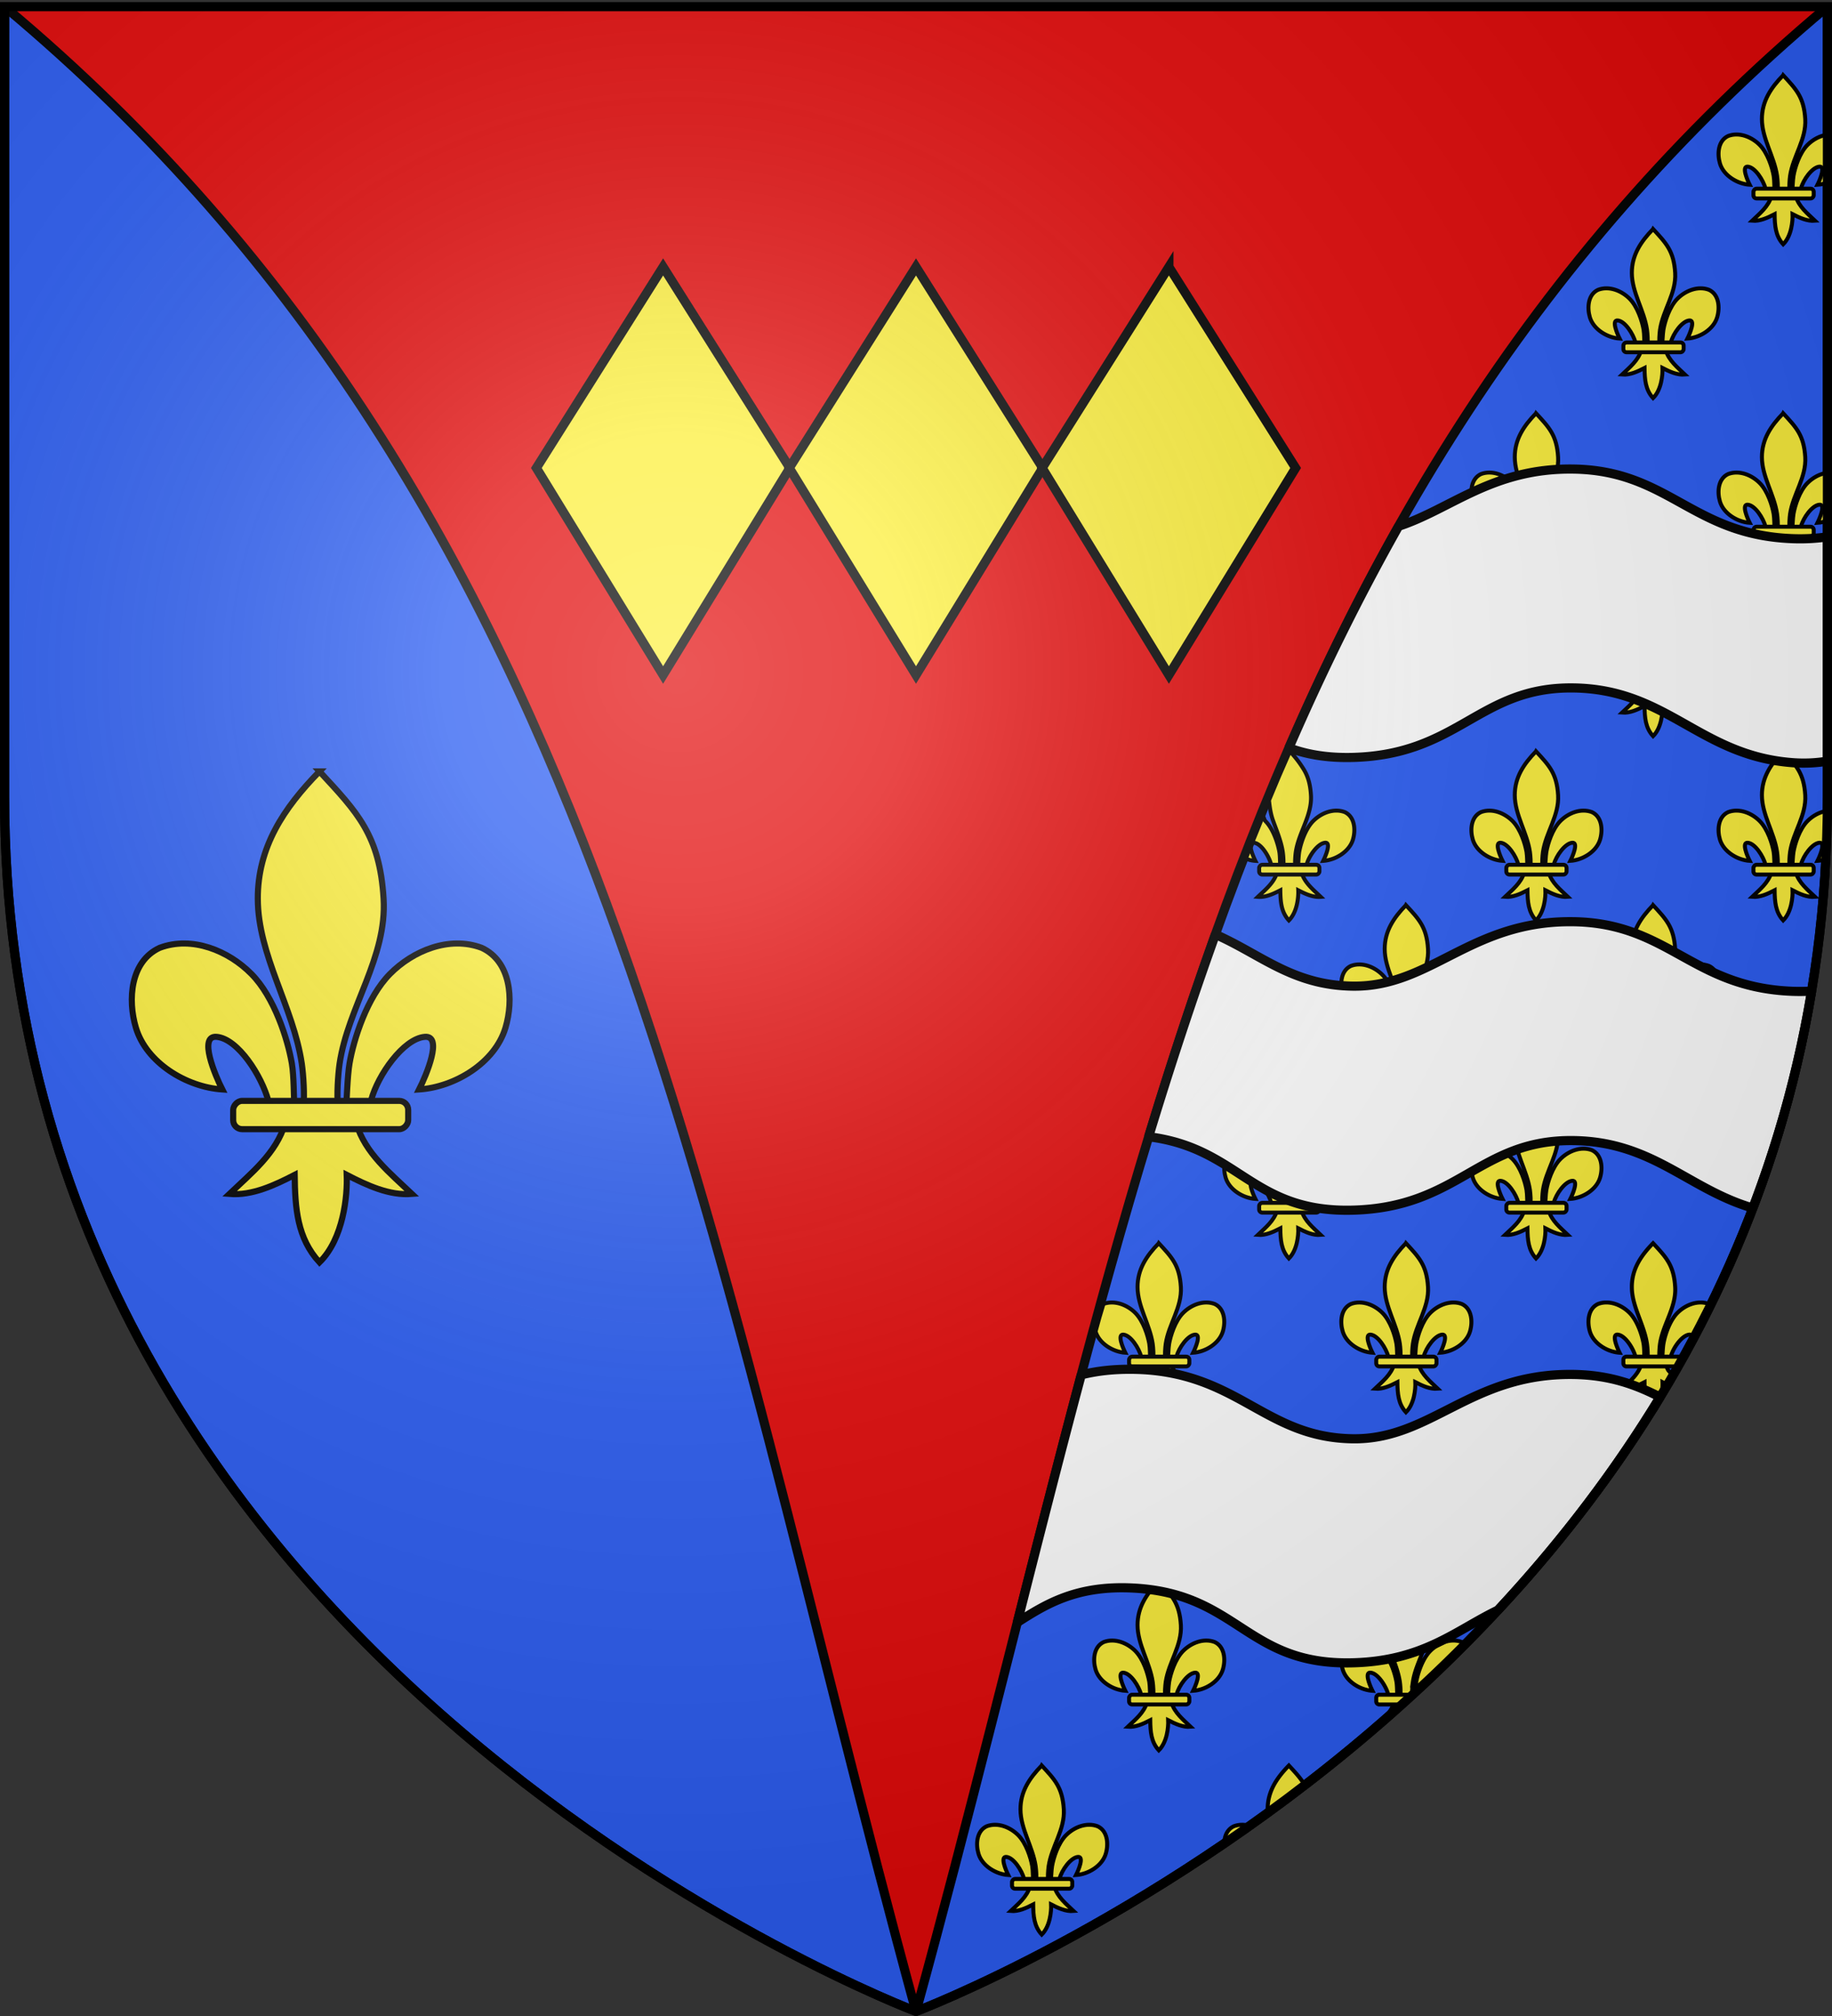
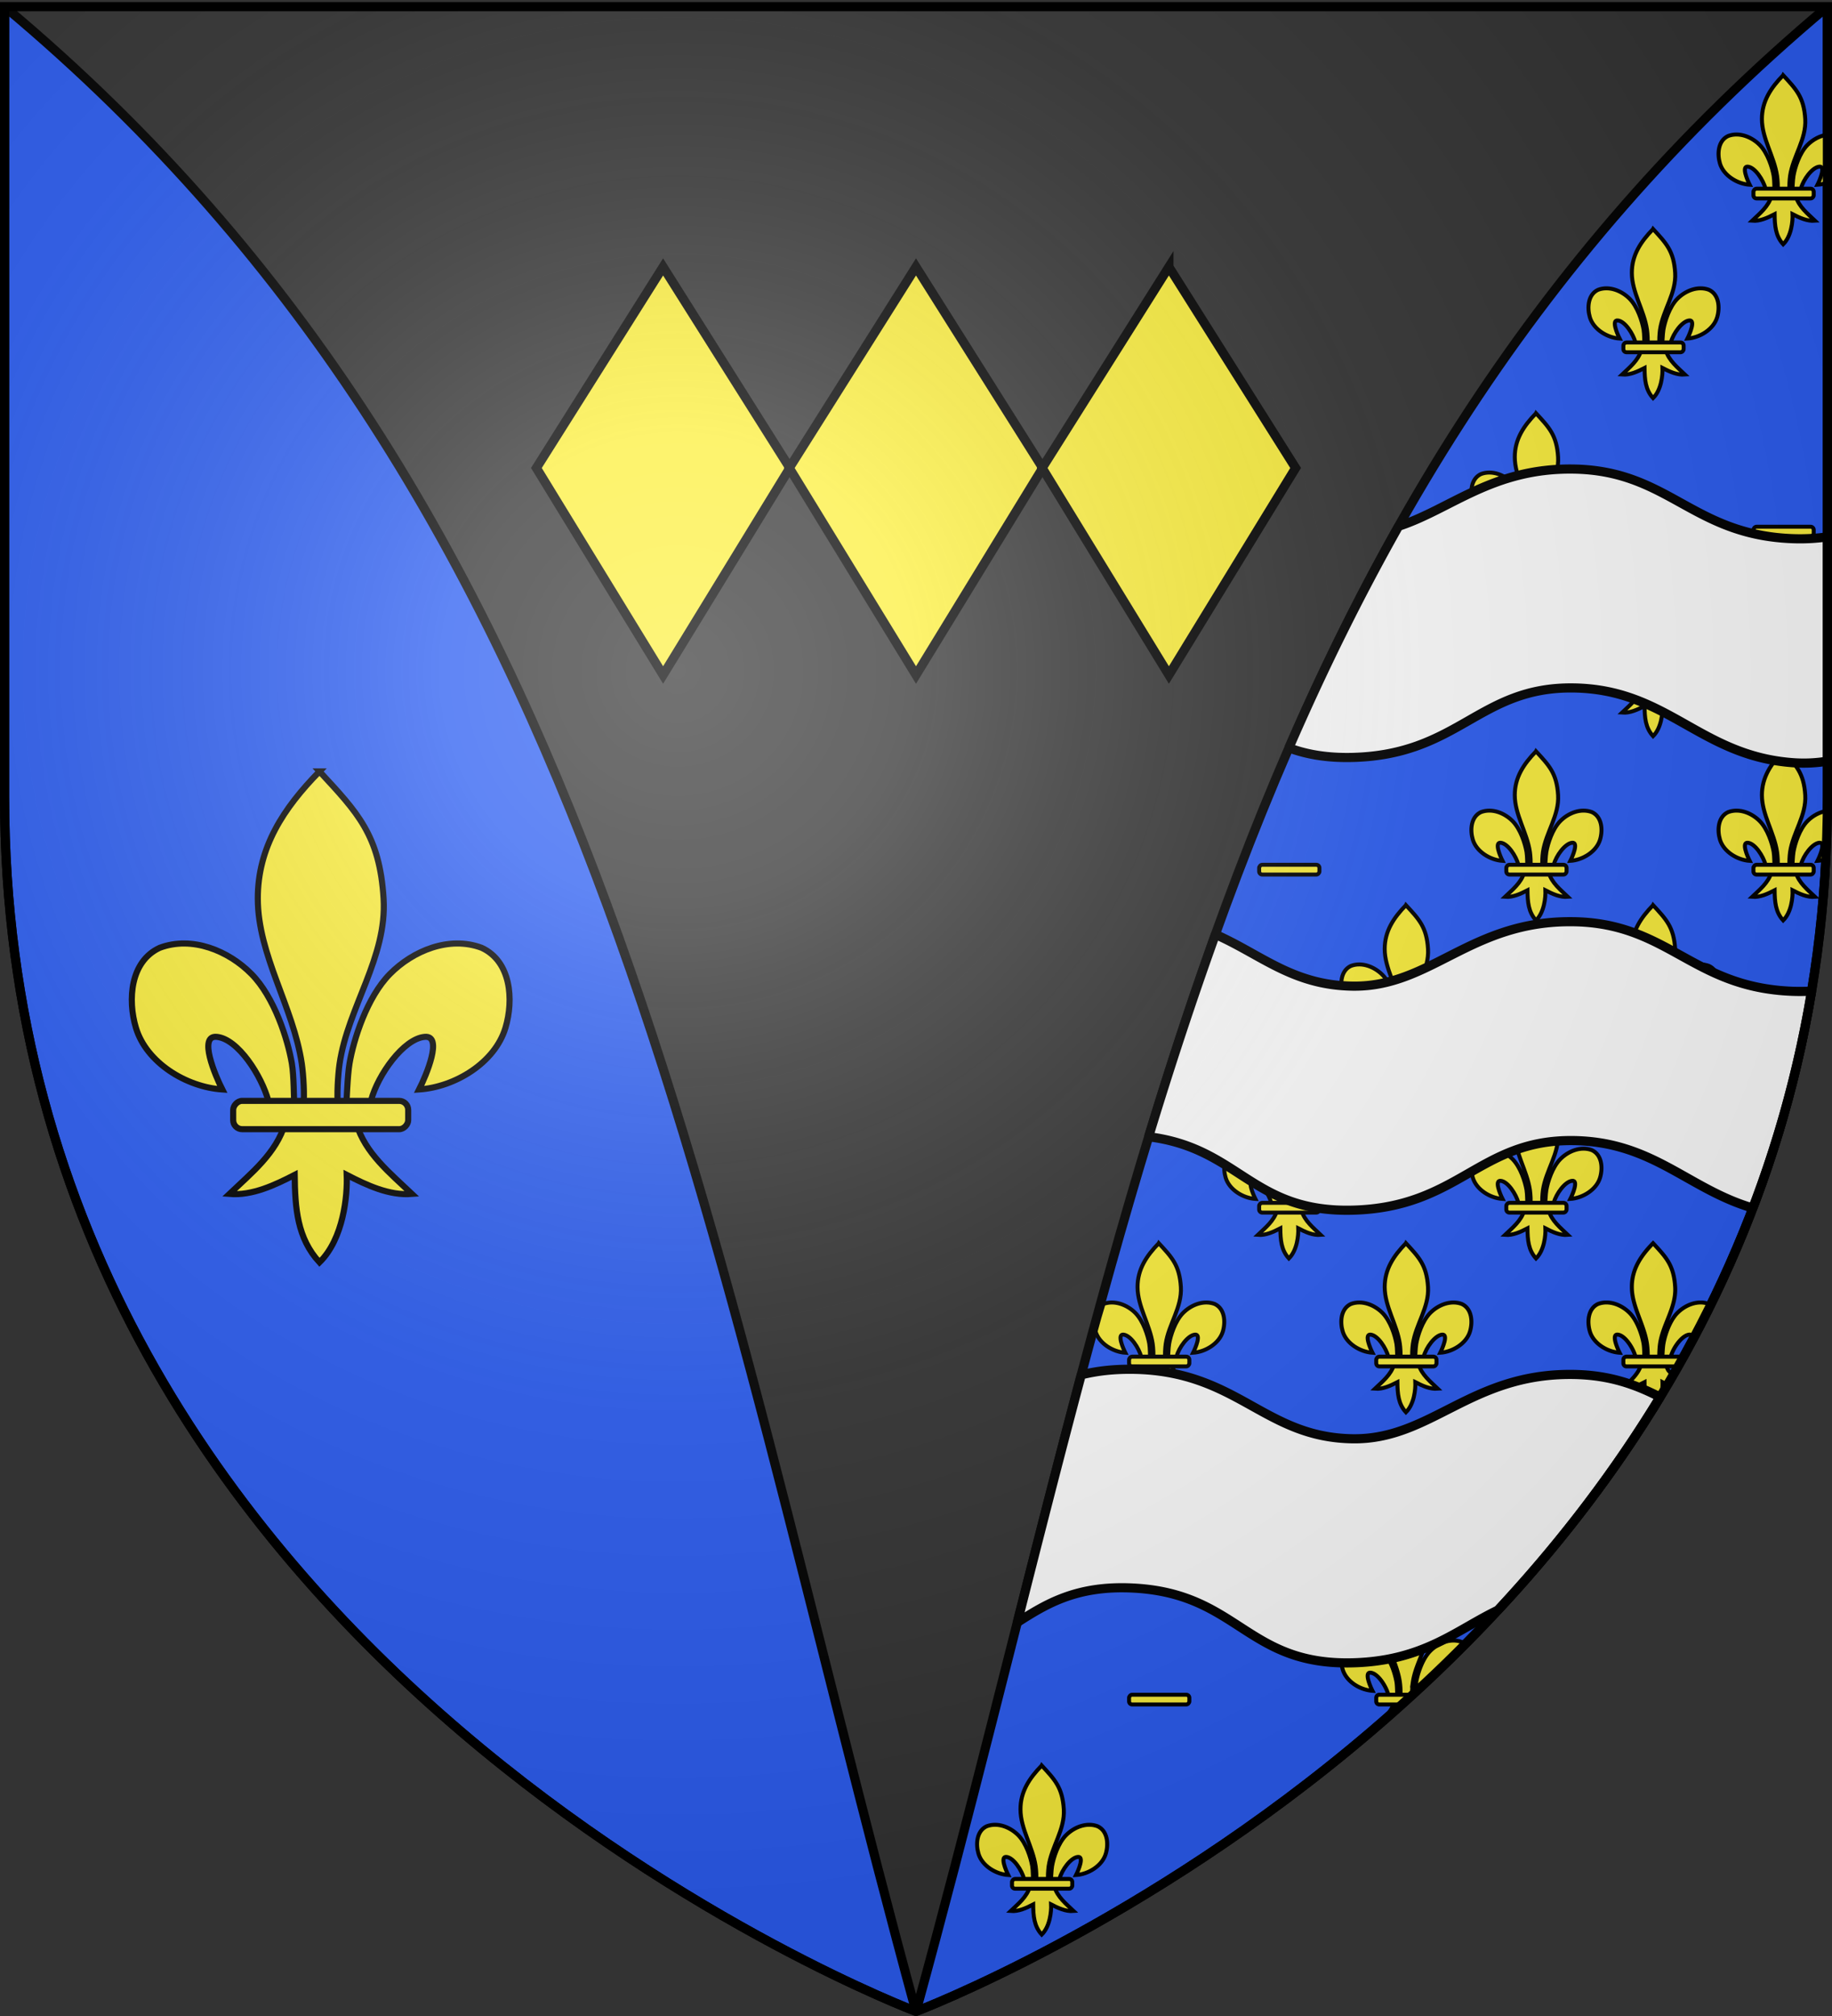
<svg xmlns="http://www.w3.org/2000/svg" xmlns:xlink="http://www.w3.org/1999/xlink" height="660" width="600" version="1.0" style="display:inline">
  <rect width="100%" height="100%" fill="#333333" stroke="none" />
  <defs>
    <radialGradient xlink:href="#a" id="b" gradientUnits="userSpaceOnUse" gradientTransform="matrix(1.353 0 0 1.349 -77.63 -85.747)" cx="221.445" cy="226.331" fx="221.445" fy="226.331" r="300" />
    <linearGradient id="a">
      <stop style="stop-color:white;stop-opacity:.314" offset="0" />
      <stop offset=".19" style="stop-color:white;stop-opacity:.251" />
      <stop style="stop-color:#6b6b6b;stop-opacity:.125" offset=".6" />
      <stop style="stop-color:black;stop-opacity:.125" offset="1" />
    </linearGradient>
  </defs>
  <g style="display:inline">
-     <path style="fill:#e20909;fill-opacity:1;fill-rule:evenodd;stroke:none;stroke-width:1px;stroke-linecap:butt;stroke-linejoin:miter;stroke-opacity:1" d="M300 658.5s298.5-112.32 298.5-397.772V2.176H1.5v258.552C1.5 546.18 300 658.5 300 658.5z" />
    <path d="M300 658.5s298.5-112.32 298.5-397.772V2.176C400.694 167.936 370.39 402.507 300 658.59 230.09 402.507 199.786 167.937 1.5 2.176v258.552C1.5 546.18 300 658.5 300 658.5z" style="fill:#2b5df2;fill-opacity:1;fill-rule:evenodd;stroke:#000;stroke-width:3;stroke-linecap:butt;stroke-linejoin:bevel;stroke-miterlimit:4;stroke-dasharray:none;stroke-opacity:1" />
  </g>
  <g style="display:inline">
    <g style="display:inline;stroke:#000;stroke-opacity:1;stroke-width:1.378;stroke-miterlimit:4;stroke-dasharray:none" transform="matrix(1.452 0 0 1.452 -912.968 -1030.585)">
      <path d="M700.828 883.702c8.552 9.244 13.58 14.342 14.459 28.685.813 13.273-8.02 24.37-9.924 37.209-.36 2.435-.67 7.406-.344 9.422.241 1.493.984 6.053 1.796.41.167-1.16.286-6.984.798-9.94.932-5.389 3.918-14.862 9.098-20.111 5.178-5.247 13.383-8.65 20.7-5.905 6.63 3.059 7.257 11.697 5.37 18.015-2.362 7.911-11.39 13.387-19.484 13.924 1.603-3.172 5.442-12.225 1.279-11.865-4.82.416-10.584 8.615-12.085 14.24-.565 2.118-.337 5.407-3.363 5.271 1.995 6.743 7.628 11.204 12.563 15.911-5.144.428-10.234-1.993-14.722-4.3.19 4.623-.708 14.388-6.141 19.72-5.044-5.49-5.503-12.187-5.597-19.72-4.489 2.307-9.578 4.728-14.722 4.3 4.935-4.707 10.568-9.168 12.563-15.91-3.026.135-3.208-2.948-3.773-5.067-1.501-5.624-6.856-14.03-11.675-14.445-4.163-.36-.325 8.693 1.28 11.865-8.095-.537-17.123-6.013-19.485-13.924-1.887-6.318-1.26-14.956 5.37-18.015 7.317-2.745 15.522.658 20.7 5.905 5.18 5.249 8.166 14.722 9.098 20.11.512 2.957.426 8.37.593 9.53.811 5.644 1.76 1.494 2.001 0 .327-2.015.017-6.986-.344-9.421-1.904-12.839-9.901-24.387-9.924-37.21-.02-11.577 5.8-20.386 13.915-28.684z" style="fill:#fcef3c;fill-opacity:1;fill-rule:evenodd;stroke:#000;stroke-width:1.378;stroke-linecap:butt;stroke-linejoin:miter;stroke-miterlimit:4;stroke-dasharray:none;stroke-opacity:1" />
      <rect transform="scale(-1 1)" ry="2.035" y="957.98" x="-720.838" height="6.386" width="39.477" style="fill:#fcef3c;fill-opacity:1;fill-rule:evenodd;stroke:#000;stroke-width:1.378;stroke-linejoin:round;stroke-miterlimit:4;stroke-dasharray:none;stroke-opacity:1" rx="2.035" />
    </g>
    <g style="display:inline;stroke:#000;stroke-opacity:1;stroke-width:1.3;stroke-miterlimit:4;stroke-dasharray:none">
      <g style="stroke:#000;stroke-opacity:1;stroke-width:2.6;stroke-miterlimit:4;stroke-dasharray:none">
-         <path style="fill:#fcef3c;fill-opacity:1;fill-rule:evenodd;stroke:#000;stroke-width:2.6;stroke-linecap:butt;stroke-linejoin:miter;stroke-miterlimit:4;stroke-dasharray:none;stroke-opacity:1" d="M731.564 922.503a15.535 15.535 0 0 1 5.847.969c3.137 1.447 4.93 4.144 5.749 7.252.911 3.462.615 7.434-.379 10.763-1.288 4.313-4.557 7.902-8.576 10.362-3.353 2.052-7.227 3.318-10.908 3.562.84-1.662 2.294-4.94 2.889-7.63.54-2.445.933-4.406-1.05-4.235l-10.205 28.913a68.729 68.729 0 0 0 3.054 3.04c.459.434.922.865 1.384 1.295.78.725 1.56 1.447 2.322 2.174-1.074.09-2.146.054-3.21-.078a18.929 18.929 0 0 1-1.372-.223c-1.336-.266-2.658-.67-3.954-1.156 6.136-18.964 12.272-37.533 18.409-55.008z" transform="matrix(.5 0 0 .5 29.104 -145.518)" />
+         <path style="fill:#fcef3c;fill-opacity:1;fill-rule:evenodd;stroke:#000;stroke-width:2.6;stroke-linecap:butt;stroke-linejoin:miter;stroke-miterlimit:4;stroke-dasharray:none;stroke-opacity:1" d="M731.564 922.503a15.535 15.535 0 0 1 5.847.969c3.137 1.447 4.93 4.144 5.749 7.252.911 3.462.615 7.434-.379 10.763-1.288 4.313-4.557 7.902-8.576 10.362-3.353 2.052-7.227 3.318-10.908 3.562.84-1.662 2.294-4.94 2.889-7.63.54-2.445.933-4.406-1.05-4.235l-10.205 28.913a68.729 68.729 0 0 0 3.054 3.04c.459.434.922.865 1.384 1.295.78.725 1.56 1.447 2.322 2.174-1.074.09-2.146.054-3.21-.078a18.929 18.929 0 0 1-1.372-.223c-1.336-.266-2.658-.67-3.954-1.156 6.136-18.964 12.272-37.533 18.409-55.008" transform="matrix(.5 0 0 .5 29.104 -145.518)" />
      </g>
      <g transform="matrix(.5 0 0 .5 29.104 -34.845)" style="stroke:#000;stroke-opacity:1;stroke-width:2.6;stroke-miterlimit:4;stroke-dasharray:none">
        <path style="fill:#fcef3c;fill-opacity:1;fill-rule:evenodd;stroke:#000;stroke-width:2.6;stroke-linecap:butt;stroke-linejoin:miter;stroke-miterlimit:4;stroke-dasharray:none;stroke-opacity:1" d="M700.828 883.702c8.552 9.244 13.58 14.342 14.459 28.685.813 13.273-8.02 24.37-9.924 37.209-.36 2.435-.67 7.406-.344 9.422.241 1.493.984 6.053 1.796.41.167-1.16.286-6.984.798-9.94.932-5.389 3.918-14.862 9.098-20.111 5.178-5.247 13.383-8.65 20.7-5.905 6.63 3.059 7.257 11.697 5.37 18.015-2.362 7.911-11.39 13.387-19.484 13.924 1.603-3.172 5.442-12.225 1.279-11.865-4.82.416-10.584 8.615-12.085 14.24-.565 2.118-.337 5.407-3.363 5.271 1.995 6.743 7.628 11.204 12.563 15.911-5.144.428-10.234-1.993-14.722-4.3.19 4.623-.708 14.388-6.141 19.72-5.044-5.49-5.503-12.187-5.597-19.72-4.489 2.307-9.578 4.728-14.722 4.3 4.935-4.707 10.568-9.168 12.563-15.91-3.026.135-3.208-2.948-3.773-5.067-1.501-5.624-6.856-14.03-11.675-14.445-4.163-.36-.325 8.693 1.28 11.865-8.095-.537-17.123-6.013-19.485-13.924l2.543-9.205 2.628-8.81c7.317-2.745 15.72.658 20.899 5.905 5.18 5.249 8.166 14.722 9.098 20.11.512 2.957.426 8.37.593 9.53.811 5.644 1.76 1.494 2.001 0 .327-2.015.017-6.986-.344-9.421-1.904-12.839-9.901-24.387-9.924-37.21-.02-11.577 5.8-20.386 13.915-28.684z" />
        <rect rx="2.035" style="fill:#fcef3c;fill-opacity:1;fill-rule:evenodd;stroke:#000;stroke-width:2.6;stroke-linejoin:round;stroke-miterlimit:4;stroke-dasharray:none;stroke-opacity:1" width="39.477" height="6.386" x="-720.838" y="957.98" ry="2.035" transform="scale(-1 1)" />
      </g>
      <g style="stroke:#000;stroke-opacity:1;stroke-width:2.6;stroke-miterlimit:4;stroke-dasharray:none">
        <path style="fill:#fcef3c;fill-opacity:1;fill-rule:evenodd;stroke:#000;stroke-width:2.6;stroke-linecap:butt;stroke-linejoin:miter;stroke-miterlimit:4;stroke-dasharray:none;stroke-opacity:1" d="M713.539 902.065c.91 2.896 1.498 6.233 1.748 10.322.402 6.564-1.555 12.596-3.866 18.57-2.363 6.105-5.095 12.15-6.058 18.639-.215 1.453-.412 3.808-.467 5.9-.037 1.414-.01 2.708.123 3.522.241 1.493.984 6.053 1.796.41.167-1.16.286-6.984.798-9.94.932-5.389 3.918-14.862 9.098-20.111 5.178-5.247 13.383-8.65 20.7-5.905 6.63 3.059 7.257 11.697 5.37 18.015-2.362 7.911-11.39 13.387-19.484 13.924 1.603-3.172 5.442-12.225 1.279-11.865-2.967.256-6.291 3.46-8.759 7.199-1.542 2.335-2.75 4.878-3.326 7.041-.565 2.118-.337 5.407-3.363 5.271 1.995 6.743 7.628 11.204 12.563 15.911-5.144.428-10.234-1.993-14.722-4.3.077 1.871-.025 4.584-.532 7.504-.748 4.297-2.375 9.042-5.61 12.217-3.61-3.932-4.871-8.483-5.33-13.516-.183-1.995-.24-4.066-.266-6.205 6.103-23.797 12.205-48.322 18.308-72.603z" transform="matrix(.5 0 0 .5 -9.237 25.472)" />
        <path transform="matrix(-.5 0 0 .5 -9.237 25.472)" style="fill:#fcef3c;fill-opacity:1;fill-rule:evenodd;stroke:#000;stroke-width:2.6;stroke-linejoin:round;stroke-miterlimit:4;stroke-opacity:1;stroke-dasharray:none" d="M-718.803 957.98h19.684l1.588 6.386h-21.272a2.03 2.03 0 0 1-2.035-2.035v-2.315a2.03 2.03 0 0 1 2.035-2.036z" />
      </g>
      <g transform="matrix(.5 0 0 .5 29.104 75.828)" style="stroke:#000;stroke-opacity:1;stroke-width:2.6;stroke-miterlimit:4;stroke-dasharray:none">
-         <path style="fill:#fcef3c;fill-opacity:1;fill-rule:evenodd;stroke:#000;stroke-width:2.6;stroke-linecap:butt;stroke-linejoin:miter;stroke-miterlimit:4;stroke-dasharray:none;stroke-opacity:1" d="M700.828 883.702c8.552 9.244 13.58 14.342 14.459 28.685.813 13.273-8.02 24.37-9.924 37.209-.36 2.435-.67 7.406-.344 9.422.241 1.493.984 6.053 1.796.41.167-1.16.286-6.984.798-9.94.932-5.389 3.918-14.862 9.098-20.111 5.178-5.247 13.383-8.65 20.7-5.905 6.63 3.059 7.257 11.697 5.37 18.015-2.362 7.911-11.39 13.387-19.484 13.924 1.603-3.172 5.442-12.225 1.279-11.865-4.82.416-10.584 8.615-12.085 14.24-.565 2.118-.337 5.407-3.363 5.271 1.995 6.743 7.628 11.204 12.563 15.911-5.144.428-10.234-1.993-14.722-4.3.19 4.623-.708 14.388-6.141 19.72-5.044-5.49-5.503-12.187-5.597-19.72-4.489 2.307-9.578 4.728-14.722 4.3 4.935-4.707 10.568-9.168 12.563-15.91-3.026.135-3.208-2.948-3.773-5.067-1.501-5.624-6.856-14.03-11.675-14.445-4.163-.36-.325 8.693 1.28 11.865-8.095-.537-17.123-6.013-19.485-13.924-1.887-6.318-1.26-14.956 5.37-18.015 7.317-2.745 15.522.658 20.7 5.905 5.18 5.249 8.166 14.722 9.098 20.11.512 2.957.426 8.37.593 9.53.811 5.644 1.76 1.494 2.001 0 .327-2.015.017-6.986-.344-9.421-1.904-12.839-9.901-24.387-9.924-37.21-.02-11.577 5.8-20.386 13.915-28.684z" />
        <rect rx="2.035" style="fill:#fcef3c;fill-opacity:1;fill-rule:evenodd;stroke:#000;stroke-width:2.6;stroke-linejoin:round;stroke-miterlimit:4;stroke-dasharray:none;stroke-opacity:1" width="39.477" height="6.386" x="-720.838" y="957.98" ry="2.035" transform="scale(-1 1)" />
      </g>
      <g transform="matrix(.5 0 0 .5 -9.237 136.145)" style="stroke:#000;stroke-opacity:1;stroke-width:2.6;stroke-miterlimit:4;stroke-dasharray:none">
        <path style="fill:#fcef3c;fill-opacity:1;fill-rule:evenodd;stroke:#000;stroke-width:2.6;stroke-linecap:butt;stroke-linejoin:miter;stroke-miterlimit:4;stroke-dasharray:none;stroke-opacity:1" d="M700.828 883.702c8.552 9.244 13.58 14.342 14.459 28.685.813 13.273-8.02 24.37-9.924 37.209-.36 2.435-.67 7.406-.344 9.422.241 1.493.984 6.053 1.796.41.167-1.16.286-6.984.798-9.94.932-5.389 3.918-14.862 9.098-20.111 5.178-5.247 13.383-8.65 20.7-5.905 6.63 3.059 7.257 11.697 5.37 18.015-2.362 7.911-11.39 13.387-19.484 13.924 1.603-3.172 5.442-12.225 1.279-11.865-4.82.416-10.584 8.615-12.085 14.24-.565 2.118-.337 5.407-3.363 5.271 1.995 6.743 7.628 11.204 12.563 15.911-5.144.428-10.234-1.993-14.722-4.3.19 4.623-.708 14.388-6.141 19.72-5.044-5.49-5.503-12.187-5.597-19.72-4.489 2.307-9.578 4.728-14.722 4.3 4.935-4.707 10.568-9.168 12.563-15.91-3.026.135-3.208-2.948-3.773-5.067-1.501-5.624-6.856-14.03-11.675-14.445-4.163-.36-.325 8.693 1.28 11.865-8.095-.537-17.123-6.013-19.485-13.924-1.887-6.318-1.26-14.956 5.37-18.015 7.317-2.745 15.522.658 20.7 5.905 5.18 5.249 8.166 14.722 9.098 20.11.512 2.957.426 8.37.593 9.53.811 5.644 1.76 1.494 2.001 0 .327-2.015.017-6.986-.344-9.421-1.904-12.839-9.901-24.387-9.924-37.21-.02-11.577 5.8-20.386 13.915-28.684z" />
        <rect rx="2.035" style="fill:#fcef3c;fill-opacity:1;fill-rule:evenodd;stroke:#000;stroke-width:2.6;stroke-linejoin:round;stroke-miterlimit:4;stroke-dasharray:none;stroke-opacity:1" width="39.477" height="6.386" x="-720.838" y="957.98" ry="2.035" transform="scale(-1 1)" />
      </g>
      <g transform="matrix(.5 0 0 .5 110.048 -256.191)" style="stroke:#000;stroke-opacity:1;stroke-width:2.6;stroke-miterlimit:4;stroke-dasharray:none">
        <path style="fill:#fcef3c;fill-opacity:1;fill-rule:evenodd;stroke:#000;stroke-width:2.6;stroke-linecap:butt;stroke-linejoin:miter;stroke-miterlimit:4;stroke-dasharray:none;stroke-opacity:1" d="M700.828 883.702c8.552 9.244 13.58 14.342 14.459 28.685.813 13.273-8.02 24.37-9.924 37.209-.36 2.435-.67 7.406-.344 9.422.241 1.493.984 6.053 1.796.41.167-1.16.286-6.984.798-9.94.932-5.389 3.918-14.862 9.098-20.111 5.178-5.247 13.383-8.65 20.7-5.905 6.63 3.059 7.257 11.697 5.37 18.015-2.362 7.911-11.39 13.387-19.484 13.924 1.603-3.172 5.442-12.225 1.279-11.865-4.82.416-10.584 8.615-12.085 14.24-.565 2.118-.337 5.407-3.363 5.271 1.995 6.743 7.628 11.204 12.563 15.911-5.144.428-10.234-1.993-14.722-4.3.19 4.623-.708 14.388-6.141 19.72-5.044-5.49-5.503-12.187-5.597-19.72-4.489 2.307-9.578 4.728-14.722 4.3 4.935-4.707 10.568-9.168 12.563-15.91-3.026.135-3.208-2.948-3.773-5.067-1.501-5.624-6.856-14.03-11.675-14.445-4.163-.36-.325 8.693 1.28 11.865-8.095-.537-17.123-6.013-19.485-13.924-1.887-6.318-1.26-14.956 5.37-18.015 7.317-2.745 15.522.658 20.7 5.905 5.18 5.249 8.166 14.722 9.098 20.11.512 2.957.426 8.37.593 9.53.811 5.644 1.76 1.494 2.001 0 .327-2.015.017-6.986-.344-9.421-1.904-12.839-9.901-24.387-9.924-37.21-.02-11.577 5.8-20.386 13.915-28.684z" />
        <rect rx="2.035" style="fill:#fcef3c;fill-opacity:1;fill-rule:evenodd;stroke:#000;stroke-width:2.6;stroke-linejoin:round;stroke-miterlimit:4;stroke-dasharray:none;stroke-opacity:1" width="39.477" height="6.386" x="-720.838" y="957.98" ry="2.035" transform="scale(-1 1)" />
      </g>
      <g transform="matrix(.5 0 0 .5 71.706 -195.874)" style="stroke:#000;stroke-opacity:1;stroke-width:2.6;stroke-miterlimit:4;stroke-dasharray:none">
-         <path style="fill:#fcef3c;fill-opacity:1;fill-rule:evenodd;stroke:#000;stroke-width:2.6;stroke-linecap:butt;stroke-linejoin:miter;stroke-miterlimit:4;stroke-dasharray:none;stroke-opacity:1" d="M701.53 883.702c3.955 4.276 6.456 7.664 8.842 11.492 2.772 4.446 4.443 9.484 4.915 17.193.813 13.273-8.02 24.37-9.924 37.209-.36 2.435-.67 7.406-.344 9.422.241 1.493.984 6.053 1.796.41.167-1.16.286-6.984.798-9.94.932-5.389 3.918-14.862 9.098-20.111 5.178-5.247 13.383-8.65 20.7-5.905 6.63 3.059 7.257 11.697 5.37 18.015-2.362 7.911-11.39 13.387-19.484 13.924 1.603-3.172 5.442-12.225 1.279-11.865-4.82.416-10.584 8.615-12.085 14.24-.565 2.118-.337 5.407-3.363 5.271 1.995 6.743 7.628 11.204 12.563 15.911-5.144.428-10.234-1.993-14.722-4.3.19 4.623-.708 14.388-6.141 19.72-5.044-5.49-5.503-12.187-5.597-19.72-4.489 2.307-9.578 4.728-14.722 4.3 4.935-4.707 10.568-9.168 12.563-15.91-3.026.135-3.208-2.948-3.773-5.067-1.501-5.624-6.575-14.03-11.394-14.445-1.946-.168-2.425 1.719-1.92 4.1.354 1.672 1.054 3.586 1.739 5.205a42.84 42.84 0 0 0 1.18 2.56 21.731 21.731 0 0 1-2.77-.368c-1.25-.247-2.223-.602-3.451-1.057 3.433-9.179 7.442-18.357 11.002-27.536 1.265.876.755 1.864 1.804 2.927 2.18 2.209 3.971 5.166 5.384 8.252 1.945 4.247 3.174 8.738 3.714 11.858.512 2.957.426 8.37.593 9.53.811 5.644 1.76 1.494 2.001 0 .327-2.015.017-6.986-.344-9.421-1.063-7.165-4.023-13.928-6.436-20.735-1.526-4.304-2.13-8.625-2.6-13.077l6.701-15.989 7.027-16.093z" />
        <rect rx="2.035" style="fill:#fcef3c;fill-opacity:1;fill-rule:evenodd;stroke:#000;stroke-width:2.6;stroke-linejoin:round;stroke-miterlimit:4;stroke-dasharray:none;stroke-opacity:1" width="39.477" height="6.386" x="-720.838" y="957.98" ry="2.035" transform="scale(-1 1)" />
      </g>
      <g transform="matrix(.5 0 0 .5 110.048 -145.518)" style="stroke:#000;stroke-opacity:1;stroke-width:2.6;stroke-miterlimit:4;stroke-dasharray:none">
        <path style="fill:#fcef3c;fill-opacity:1;fill-rule:evenodd;stroke:#000;stroke-width:2.6;stroke-linecap:butt;stroke-linejoin:miter;stroke-miterlimit:4;stroke-dasharray:none;stroke-opacity:1" d="M700.828 883.702c8.552 9.244 13.58 14.342 14.459 28.685.813 13.273-8.02 24.37-9.924 37.209-.36 2.435-.67 7.406-.344 9.422.241 1.493.984 6.053 1.796.41.167-1.16.286-6.984.798-9.94.932-5.389 3.918-14.862 9.098-20.111 5.178-5.247 13.383-8.65 20.7-5.905 6.63 3.059 7.257 11.697 5.37 18.015-2.362 7.911-11.39 13.387-19.484 13.924 1.603-3.172 5.442-12.225 1.279-11.865-4.82.416-10.584 8.615-12.085 14.24-.565 2.118-.337 5.407-3.363 5.271 1.995 6.743 7.628 11.204 12.563 15.911-5.144.428-10.234-1.993-14.722-4.3.19 4.623-.708 14.388-6.141 19.72-5.044-5.49-5.503-12.187-5.597-19.72-4.489 2.307-9.578 4.728-14.722 4.3 4.935-4.707 10.568-9.168 12.563-15.91-3.026.135-3.208-2.948-3.773-5.067-1.501-5.624-6.856-14.03-11.675-14.445-4.163-.36-.325 8.693 1.28 11.865-8.095-.537-17.123-6.013-19.485-13.924-1.887-6.318-1.26-14.956 5.37-18.015 7.317-2.745 15.522.658 20.7 5.905 5.18 5.249 8.166 14.722 9.098 20.11.512 2.957.426 8.37.593 9.53.811 5.644 1.76 1.494 2.001 0 .327-2.015.017-6.986-.344-9.421-1.904-12.839-9.901-24.387-9.924-37.21-.02-11.577 5.8-20.386 13.915-28.684z" />
        <rect rx="2.035" style="fill:#fcef3c;fill-opacity:1;fill-rule:evenodd;stroke:#000;stroke-width:2.6;stroke-linejoin:round;stroke-miterlimit:4;stroke-dasharray:none;stroke-opacity:1" width="39.477" height="6.386" x="-720.838" y="957.98" ry="2.035" transform="scale(-1 1)" />
      </g>
      <g transform="matrix(.5 0 0 .5 71.706 -85.201)" style="stroke:#000;stroke-opacity:1;stroke-width:2.6;stroke-miterlimit:4;stroke-dasharray:none">
        <path style="fill:#fcef3c;fill-opacity:1;fill-rule:evenodd;stroke:#000;stroke-width:2.6;stroke-linecap:butt;stroke-linejoin:miter;stroke-miterlimit:4;stroke-dasharray:none;stroke-opacity:1" d="M700.828 883.702c8.552 9.244 13.58 14.342 14.459 28.685.813 13.273-8.02 24.37-9.924 37.209-.36 2.435-.67 7.406-.344 9.422.241 1.493.984 6.053 1.796.41.167-1.16.286-6.984.798-9.94.932-5.389 3.918-14.862 9.098-20.111 5.178-5.247 13.383-8.65 20.7-5.905 6.63 3.059 7.257 11.697 5.37 18.015-2.362 7.911-11.39 13.387-19.484 13.924 1.603-3.172 5.442-12.225 1.279-11.865-4.82.416-10.584 8.615-12.085 14.24-.565 2.118-.337 5.407-3.363 5.271 1.995 6.743 7.628 11.204 12.563 15.911-5.144.428-10.234-1.993-14.722-4.3.19 4.623-.708 14.388-6.141 19.72-5.044-5.49-5.503-12.187-5.597-19.72-4.489 2.307-9.578 4.728-14.722 4.3 4.935-4.707 10.568-9.168 12.563-15.91-3.026.135-3.208-2.948-3.773-5.067-1.501-5.624-6.856-14.03-11.675-14.445-4.163-.36-.325 8.693 1.28 11.865-8.095-.537-17.123-6.013-19.485-13.924-1.887-6.318-1.26-14.956 5.37-18.015 7.317-2.745 15.522.658 20.7 5.905 5.18 5.249 8.166 14.722 9.098 20.11.512 2.957.426 8.37.593 9.53.811 5.644 1.76 1.494 2.001 0 .327-2.015.017-6.986-.344-9.421-1.904-12.839-9.901-24.387-9.924-37.21-.02-11.577 5.8-20.386 13.915-28.684z" />
        <rect rx="2.035" style="fill:#fcef3c;fill-opacity:1;fill-rule:evenodd;stroke:#000;stroke-width:2.6;stroke-linejoin:round;stroke-miterlimit:4;stroke-dasharray:none;stroke-opacity:1" width="39.477" height="6.386" x="-720.838" y="957.98" ry="2.035" transform="scale(-1 1)" />
      </g>
      <g transform="matrix(.5 0 0 .5 110.048 -34.845)" style="stroke:#000;stroke-opacity:1;stroke-width:2.6;stroke-miterlimit:4;stroke-dasharray:none">
        <path style="fill:#fcef3c;fill-opacity:1;fill-rule:evenodd;stroke:#000;stroke-width:2.6;stroke-linecap:butt;stroke-linejoin:miter;stroke-miterlimit:4;stroke-dasharray:none;stroke-opacity:1" d="M700.828 883.702c8.552 9.244 13.58 14.342 14.459 28.685.813 13.273-8.02 24.37-9.924 37.209-.36 2.435-.67 7.406-.344 9.422.241 1.493.984 6.053 1.796.41.167-1.16.286-6.984.798-9.94.932-5.389 3.918-14.862 9.098-20.111 5.178-5.247 13.383-8.65 20.7-5.905 6.63 3.059 7.257 11.697 5.37 18.015-2.362 7.911-11.39 13.387-19.484 13.924 1.603-3.172 5.442-12.225 1.279-11.865-4.82.416-10.584 8.615-12.085 14.24-.565 2.118-.337 5.407-3.363 5.271 1.995 6.743 7.628 11.204 12.563 15.911-5.144.428-10.234-1.993-14.722-4.3.19 4.623-.708 14.388-6.141 19.72-5.044-5.49-5.503-12.187-5.597-19.72-4.489 2.307-9.578 4.728-14.722 4.3 4.935-4.707 10.568-9.168 12.563-15.91-3.026.135-3.208-2.948-3.773-5.067-1.501-5.624-6.856-14.03-11.675-14.445-4.163-.36-.325 8.693 1.28 11.865-8.095-.537-17.123-6.013-19.485-13.924-1.887-6.318-1.26-14.956 5.37-18.015 7.317-2.745 15.522.658 20.7 5.905 5.18 5.249 8.166 14.722 9.098 20.11.512 2.957.426 8.37.593 9.53.811 5.644 1.76 1.494 2.001 0 .327-2.015.017-6.986-.344-9.421-1.904-12.839-9.901-24.387-9.924-37.21-.02-11.577 5.8-20.386 13.915-28.684z" />
        <rect rx="2.035" style="fill:#fcef3c;fill-opacity:1;fill-rule:evenodd;stroke:#000;stroke-width:2.6;stroke-linejoin:round;stroke-miterlimit:4;stroke-dasharray:none;stroke-opacity:1" width="39.477" height="6.386" x="-720.838" y="957.98" ry="2.035" transform="scale(-1 1)" />
      </g>
      <g transform="matrix(.5 0 0 .5 71.706 25.472)" style="stroke:#000;stroke-opacity:1;stroke-width:2.6;stroke-miterlimit:4;stroke-dasharray:none">
        <path style="fill:#fcef3c;fill-opacity:1;fill-rule:evenodd;stroke:#000;stroke-width:2.6;stroke-linecap:butt;stroke-linejoin:miter;stroke-miterlimit:4;stroke-dasharray:none;stroke-opacity:1" d="M700.828 883.702c8.552 9.244 13.58 14.342 14.459 28.685.813 13.273-8.02 24.37-9.924 37.209-.36 2.435-.67 7.406-.344 9.422.241 1.493.984 6.053 1.796.41.167-1.16.286-6.984.798-9.94.932-5.389 3.918-14.862 9.098-20.111 5.178-5.247 13.383-8.65 20.7-5.905 6.63 3.059 7.257 11.697 5.37 18.015-2.362 7.911-11.39 13.387-19.484 13.924 1.603-3.172 5.442-12.225 1.279-11.865-4.82.416-10.584 8.615-12.085 14.24-.565 2.118-.337 5.407-3.363 5.271 1.995 6.743 7.628 11.204 12.563 15.911-5.144.428-10.234-1.993-14.722-4.3.19 4.623-.708 14.388-6.141 19.72-5.044-5.49-5.503-12.187-5.597-19.72-4.489 2.307-9.578 4.728-14.722 4.3 4.935-4.707 10.568-9.168 12.563-15.91-3.026.135-3.208-2.948-3.773-5.067-1.501-5.624-6.856-14.03-11.675-14.445-4.163-.36-.325 8.693 1.28 11.865-8.095-.537-17.123-6.013-19.485-13.924-1.887-6.318-1.26-14.956 5.37-18.015 7.317-2.745 15.522.658 20.7 5.905 5.18 5.249 8.166 14.722 9.098 20.11.512 2.957.426 8.37.593 9.53.811 5.644 1.76 1.494 2.001 0 .327-2.015.017-6.986-.344-9.421-1.904-12.839-9.901-24.387-9.924-37.21-.02-11.577 5.8-20.386 13.915-28.684z" />
        <rect rx="2.035" style="fill:#fcef3c;fill-opacity:1;fill-rule:evenodd;stroke:#000;stroke-width:2.6;stroke-linejoin:round;stroke-miterlimit:4;stroke-dasharray:none;stroke-opacity:1" width="39.477" height="6.386" x="-720.838" y="957.98" ry="2.035" transform="scale(-1 1)" />
      </g>
      <g style="stroke:#000;stroke-opacity:1;stroke-width:2.6;stroke-miterlimit:4;stroke-dasharray:none">
        <path style="fill:#fcef3c;fill-opacity:1;fill-rule:evenodd;stroke:#000;stroke-width:2.6;stroke-linecap:butt;stroke-linejoin:miter;stroke-miterlimit:4;stroke-dasharray:none;stroke-opacity:1" d="M700.828 883.702c8.552 9.244 13.58 14.342 14.459 28.685.813 13.273-8.02 24.37-9.924 37.209a40.777 40.777 0 0 0-.266 2.383c-.215 2.492-.318 5.56-.078 7.039l2.126-3.252c.227-2.656.36-5.434.468-6.279.932-5.388 3.918-14.861 9.098-20.11 3.221-3.264 7.615-5.815 12.237-6.616 2.807-.486 5.698-.326 8.463.71a9.85 9.85 0 0 1 2.535 1.677c-7.556 7.187-14.441 14.375-20.875 21.563-12.502 10.928-25.313 21.702-38.562 32.257 4.935-4.707 10.568-9.168 12.563-15.91-3.026.135-3.208-2.948-3.773-5.067-.317-1.186-.805-2.496-1.424-3.83-2.312-4.985-6.448-10.287-10.25-10.615-4.164-.36-.326 8.693 1.278 11.865-8.094-.537-17.122-6.013-19.484-13.924-1.887-6.318-1.26-14.956 5.37-18.015 7.317-2.745 15.522.658 20.7 5.905 5.18 5.249 8.166 14.722 9.098 20.11.193 1.116.301 2.582.37 4.037.113 2.4.119 4.771.223 5.494.811 5.643 1.76 1.493 2.001 0 .183-1.128.166-3.179.053-5.194-.09-1.588-.238-3.155-.397-4.228-1.904-12.839-9.901-24.387-9.924-37.21-.02-11.577 5.8-20.386 13.915-28.684z" transform="matrix(.5 0 0 .5 110.048 75.828)" />
        <path transform="matrix(-.5 0 0 .5 110.048 75.828)" style="fill:#fcef3c;fill-opacity:1;fill-rule:evenodd;stroke:#000;stroke-width:2.6;stroke-linejoin:round;stroke-miterlimit:4;stroke-opacity:1;stroke-dasharray:none" d="M-705.687 957.98h22.29a2.03 2.03 0 0 1 2.036 2.036v2.315a2.03 2.03 0 0 1-2.036 2.035h-15.695l-6.595-6.386z" />
      </g>
      <g style="stroke:#000;stroke-opacity:1;stroke-width:2.6;stroke-miterlimit:4;stroke-dasharray:none">
-         <path style="fill:#fcef3c;fill-opacity:1;fill-rule:evenodd;stroke:#000;stroke-width:2.6;stroke-linecap:butt;stroke-linejoin:miter;stroke-miterlimit:4;stroke-dasharray:none;stroke-opacity:1" d="M700.828 883.702c2.237 2.418 4.233 4.552 5.977 6.643 1.784 2.139 3.304 4.232 4.548 6.535-17.616 12.69-35.232 25.32-52.848 39.036-.082-2.386.24-4.79 1.103-6.897.973-2.374 2.634-4.372 5.18-5.547a15.18 15.18 0 0 1 3.198-.815c2.448-.35 4.931-.107 7.313.575l6.355-4.524 5.362-3.816a32.288 32.288 0 0 1-.103-2.505 32.234 32.234 0 0 1 1.105-8.505c2.055-7.617 6.804-14.039 12.81-20.18z" transform="matrix(.5 0 0 .5 71.706 136.145)" />
-       </g>
+         </g>
      <g transform="matrix(.5 0 0 .5 190.991 -366.864)" style="stroke:#000;stroke-opacity:1;stroke-width:2.6;stroke-miterlimit:4;stroke-dasharray:none">
        <path style="fill:#fcef3c;fill-opacity:1;fill-rule:evenodd;stroke:#000;stroke-width:2.6;stroke-linecap:butt;stroke-linejoin:miter;stroke-miterlimit:4;stroke-dasharray:none;stroke-opacity:1" d="M700.828 883.702c8.552 9.244 13.58 14.342 14.459 28.685.813 13.273-8.02 24.37-9.924 37.209-.36 2.435-.67 7.406-.344 9.422.241 1.493.984 6.053 1.796.41.167-1.16.286-6.984.798-9.94.932-5.389 3.918-14.862 9.098-20.111 5.178-5.247 13.383-8.65 20.7-5.905 6.63 3.059 7.257 11.697 5.37 18.015-2.362 7.911-11.39 13.387-19.484 13.924 1.603-3.172 5.442-12.225 1.279-11.865-4.82.416-10.584 8.615-12.085 14.24-.565 2.118-.337 5.407-3.363 5.271 1.995 6.743 7.628 11.204 12.563 15.911-5.144.428-10.234-1.993-14.722-4.3.19 4.623-.708 14.388-6.141 19.72-5.044-5.49-5.503-12.187-5.597-19.72-4.489 2.307-9.578 4.728-14.722 4.3 4.935-4.707 10.568-9.168 12.563-15.91-3.026.135-3.208-2.948-3.773-5.067-1.501-5.624-6.856-14.03-11.675-14.445-4.163-.36-.325 8.693 1.28 11.865-8.095-.537-17.123-6.013-19.485-13.924-1.887-6.318-1.26-14.956 5.37-18.015 7.317-2.745 15.522.658 20.7 5.905 5.18 5.249 8.166 14.722 9.098 20.11.512 2.957.426 8.37.593 9.53.811 5.644 1.76 1.494 2.001 0 .327-2.015.017-6.986-.344-9.421-1.904-12.839-9.901-24.387-9.924-37.21-.02-11.577 5.8-20.386 13.915-28.684z" />
        <rect rx="2.035" style="fill:#fcef3c;fill-opacity:1;fill-rule:evenodd;stroke:#000;stroke-width:2.6;stroke-linejoin:round;stroke-miterlimit:4;stroke-dasharray:none;stroke-opacity:1" width="39.477" height="6.386" x="-720.838" y="957.98" ry="2.035" transform="scale(-1 1)" />
      </g>
      <g transform="matrix(.5 0 0 .5 152.65 -306.547)" style="stroke:#000;stroke-opacity:1;stroke-width:2.6;stroke-miterlimit:4;stroke-dasharray:none">
        <path style="fill:#fcef3c;fill-opacity:1;fill-rule:evenodd;stroke:#000;stroke-width:2.6;stroke-linecap:butt;stroke-linejoin:miter;stroke-miterlimit:4;stroke-dasharray:none;stroke-opacity:1" d="M700.828 883.702c8.552 9.244 13.58 14.342 14.459 28.685.813 13.273-8.02 24.37-9.924 37.209-.36 2.435-.67 7.406-.344 9.422.241 1.493.984 6.053 1.796.41.167-1.16.286-6.984.798-9.94.932-5.389 3.918-14.862 9.098-20.111 5.178-5.247 13.383-8.65 20.7-5.905 6.63 3.059 7.257 11.697 5.37 18.015-2.362 7.911-11.39 13.387-19.484 13.924 1.603-3.172 5.442-12.225 1.279-11.865-4.82.416-10.584 8.615-12.085 14.24-.565 2.118-.337 5.407-3.363 5.271 1.995 6.743 7.628 11.204 12.563 15.911-5.144.428-10.234-1.993-14.722-4.3.19 4.623-.708 14.388-6.141 19.72-5.044-5.49-5.503-12.187-5.597-19.72-4.489 2.307-9.578 4.728-14.722 4.3 4.935-4.707 10.568-9.168 12.563-15.91-3.026.135-3.208-2.948-3.773-5.067-1.501-5.624-6.856-14.03-11.675-14.445-4.163-.36-.325 8.693 1.28 11.865-8.095-.537-17.123-6.013-19.485-13.924-1.887-6.318-1.26-14.956 5.37-18.015 7.317-2.745 15.522.658 20.7 5.905 5.18 5.249 8.166 14.722 9.098 20.11.512 2.957.426 8.37.593 9.53.811 5.644 1.76 1.494 2.001 0 .327-2.015.017-6.986-.344-9.421-1.904-12.839-9.901-24.387-9.924-37.21-.02-11.577 5.8-20.386 13.915-28.684z" />
        <rect rx="2.035" style="fill:#fcef3c;fill-opacity:1;fill-rule:evenodd;stroke:#000;stroke-width:2.6;stroke-linejoin:round;stroke-miterlimit:4;stroke-dasharray:none;stroke-opacity:1" width="39.477" height="6.386" x="-720.838" y="957.98" ry="2.035" transform="scale(-1 1)" />
      </g>
      <g transform="matrix(.5 0 0 .5 190.991 -256.191)" style="stroke:#000;stroke-opacity:1;stroke-width:2.6;stroke-miterlimit:4;stroke-dasharray:none">
        <path style="fill:#fcef3c;fill-opacity:1;fill-rule:evenodd;stroke:#000;stroke-width:2.6;stroke-linecap:butt;stroke-linejoin:miter;stroke-miterlimit:4;stroke-dasharray:none;stroke-opacity:1" d="M700.828 883.702c8.552 9.244 13.58 14.342 14.459 28.685.813 13.273-8.02 24.37-9.924 37.209-.36 2.435-.67 7.406-.344 9.422.241 1.493.984 6.053 1.796.41.167-1.16.286-6.984.798-9.94.932-5.389 3.918-14.862 9.098-20.111 5.178-5.247 13.383-8.65 20.7-5.905 6.63 3.059 7.257 11.697 5.37 18.015-2.362 7.911-11.39 13.387-19.484 13.924 1.603-3.172 5.442-12.225 1.279-11.865-4.82.416-10.584 8.615-12.085 14.24-.565 2.118-.337 5.407-3.363 5.271 1.995 6.743 7.628 11.204 12.563 15.911-5.144.428-10.234-1.993-14.722-4.3.19 4.623-.708 14.388-6.141 19.72-5.044-5.49-5.503-12.187-5.597-19.72-4.489 2.307-9.578 4.728-14.722 4.3 4.935-4.707 10.568-9.168 12.563-15.91-3.026.135-3.208-2.948-3.773-5.067-1.501-5.624-6.856-14.03-11.675-14.445-4.163-.36-.325 8.693 1.28 11.865-8.095-.537-17.123-6.013-19.485-13.924-1.887-6.318-1.26-14.956 5.37-18.015 7.317-2.745 15.522.658 20.7 5.905 5.18 5.249 8.166 14.722 9.098 20.11.512 2.957.426 8.37.593 9.53.811 5.644 1.76 1.494 2.001 0 .327-2.015.017-6.986-.344-9.421-1.904-12.839-9.901-24.387-9.924-37.21-.02-11.577 5.8-20.386 13.915-28.684z" />
        <rect rx="2.035" style="fill:#fcef3c;fill-opacity:1;fill-rule:evenodd;stroke:#000;stroke-width:2.6;stroke-linejoin:round;stroke-miterlimit:4;stroke-dasharray:none;stroke-opacity:1" width="39.477" height="6.386" x="-720.838" y="957.98" ry="2.035" transform="scale(-1 1)" />
      </g>
      <g transform="matrix(.5 0 0 .5 152.65 -195.874)" style="stroke:#000;stroke-opacity:1;stroke-width:2.6;stroke-miterlimit:4;stroke-dasharray:none">
        <path style="fill:#fcef3c;fill-opacity:1;fill-rule:evenodd;stroke:#000;stroke-width:2.6;stroke-linecap:butt;stroke-linejoin:miter;stroke-miterlimit:4;stroke-dasharray:none;stroke-opacity:1" d="M700.828 883.702c8.552 9.244 13.58 14.342 14.459 28.685.813 13.273-8.02 24.37-9.924 37.209-.36 2.435-.67 7.406-.344 9.422.241 1.493.984 6.053 1.796.41.167-1.16.286-6.984.798-9.94.932-5.389 3.918-14.862 9.098-20.111 5.178-5.247 13.383-8.65 20.7-5.905 6.63 3.059 7.257 11.697 5.37 18.015-2.362 7.911-11.39 13.387-19.484 13.924 1.603-3.172 5.442-12.225 1.279-11.865-4.82.416-10.584 8.615-12.085 14.24-.565 2.118-.337 5.407-3.363 5.271 1.995 6.743 7.628 11.204 12.563 15.911-5.144.428-10.234-1.993-14.722-4.3.19 4.623-.708 14.388-6.141 19.72-5.044-5.49-5.503-12.187-5.597-19.72-4.489 2.307-9.578 4.728-14.722 4.3 4.935-4.707 10.568-9.168 12.563-15.91-3.026.135-3.208-2.948-3.773-5.067-1.501-5.624-6.856-14.03-11.675-14.445-4.163-.36-.325 8.693 1.28 11.865-8.095-.537-17.123-6.013-19.485-13.924-1.887-6.318-1.26-14.956 5.37-18.015 7.317-2.745 15.522.658 20.7 5.905 5.18 5.249 8.166 14.722 9.098 20.11.512 2.957.426 8.37.593 9.53.811 5.644 1.76 1.494 2.001 0 .327-2.015.017-6.986-.344-9.421-1.904-12.839-9.901-24.387-9.924-37.21-.02-11.577 5.8-20.386 13.915-28.684z" />
        <rect rx="2.035" style="fill:#fcef3c;fill-opacity:1;fill-rule:evenodd;stroke:#000;stroke-width:2.6;stroke-linejoin:round;stroke-miterlimit:4;stroke-dasharray:none;stroke-opacity:1" width="39.477" height="6.386" x="-720.838" y="957.98" ry="2.035" transform="scale(-1 1)" />
      </g>
      <g transform="matrix(.5 0 0 .5 190.991 -145.518)" style="stroke:#000;stroke-opacity:1;stroke-width:2.6;stroke-miterlimit:4;stroke-dasharray:none">
        <path style="fill:#fcef3c;fill-opacity:1;fill-rule:evenodd;stroke:#000;stroke-width:2.6;stroke-linecap:butt;stroke-linejoin:miter;stroke-miterlimit:4;stroke-dasharray:none;stroke-opacity:1" d="M700.828 883.702c8.552 9.244 13.58 14.342 14.459 28.685.813 13.273-8.02 24.37-9.924 37.209-.36 2.435-.67 7.406-.344 9.422.241 1.493.984 6.053 1.796.41.167-1.16.286-6.984.798-9.94.932-5.389 3.918-14.862 9.098-20.111 5.178-5.247 13.383-8.65 20.7-5.905 6.63 3.059 7.257 11.697 5.37 18.015-2.362 7.911-11.39 13.387-19.484 13.924 1.603-3.172 5.442-12.225 1.279-11.865-4.82.416-10.584 8.615-12.085 14.24-.565 2.118-.337 5.407-3.363 5.271 1.995 6.743 7.628 11.204 12.563 15.911-5.144.428-10.234-1.993-14.722-4.3.19 4.623-.708 14.388-6.141 19.72-5.044-5.49-5.503-12.187-5.597-19.72-4.489 2.307-9.578 4.728-14.722 4.3 4.935-4.707 10.568-9.168 12.563-15.91-3.026.135-3.208-2.948-3.773-5.067-1.501-5.624-6.856-14.03-11.675-14.445-4.163-.36-.325 8.693 1.28 11.865-8.095-.537-17.123-6.013-19.485-13.924-1.887-6.318-1.26-14.956 5.37-18.015 7.317-2.745 15.522.658 20.7 5.905 5.18 5.249 8.166 14.722 9.098 20.11.512 2.957.426 8.37.593 9.53.811 5.644 1.76 1.494 2.001 0 .327-2.015.017-6.986-.344-9.421-1.904-12.839-9.901-24.387-9.924-37.21-.02-11.577 5.8-20.386 13.915-28.684z" />
        <rect rx="2.035" style="fill:#fcef3c;fill-opacity:1;fill-rule:evenodd;stroke:#000;stroke-width:2.6;stroke-linejoin:round;stroke-miterlimit:4;stroke-dasharray:none;stroke-opacity:1" width="39.477" height="6.386" x="-720.838" y="957.98" ry="2.035" transform="scale(-1 1)" />
      </g>
      <g transform="matrix(.5 0 0 .5 152.65 -85.201)" style="stroke:#000;stroke-opacity:1;stroke-width:2.6;stroke-miterlimit:4;stroke-dasharray:none">
        <path style="fill:#fcef3c;fill-opacity:1;fill-rule:evenodd;stroke:#000;stroke-width:2.6;stroke-linecap:butt;stroke-linejoin:miter;stroke-miterlimit:4;stroke-dasharray:none;stroke-opacity:1" d="M700.828 883.702c8.552 9.244 13.58 14.342 14.459 28.685.813 13.273-8.02 24.37-9.924 37.209-.36 2.435-.67 7.406-.344 9.422.241 1.493.984 6.053 1.796.41.167-1.16.286-6.984.798-9.94.932-5.389 3.918-14.862 9.098-20.111 5.178-5.247 13.383-8.65 20.7-5.905 6.63 3.059 7.257 11.697 5.37 18.015-2.362 7.911-11.39 13.387-19.484 13.924 1.603-3.172 5.442-12.225 1.279-11.865-4.82.416-10.584 8.615-12.085 14.24-.565 2.118-.337 5.407-3.363 5.271 1.995 6.743 7.628 11.204 12.563 15.911-5.144.428-10.234-1.993-14.722-4.3.19 4.623-.708 14.388-6.141 19.72-5.044-5.49-5.503-12.187-5.597-19.72-4.489 2.307-9.578 4.728-14.722 4.3 4.935-4.707 10.568-9.168 12.563-15.91-3.026.135-3.208-2.948-3.773-5.067-1.501-5.624-6.856-14.03-11.675-14.445-4.163-.36-.325 8.693 1.28 11.865-8.095-.537-17.123-6.013-19.485-13.924-1.887-6.318-1.26-14.956 5.37-18.015 7.317-2.745 15.522.658 20.7 5.905 5.18 5.249 8.166 14.722 9.098 20.11.512 2.957.426 8.37.593 9.53.811 5.644 1.76 1.494 2.001 0 .327-2.015.017-6.986-.344-9.421-1.904-12.839-9.901-24.387-9.924-37.21-.02-11.577 5.8-20.386 13.915-28.684z" />
        <rect rx="2.035" style="fill:#fcef3c;fill-opacity:1;fill-rule:evenodd;stroke:#000;stroke-width:2.6;stroke-linejoin:round;stroke-miterlimit:4;stroke-dasharray:none;stroke-opacity:1" width="39.477" height="6.386" x="-720.838" y="957.98" ry="2.035" transform="scale(-1 1)" />
      </g>
      <g style="stroke:#000;stroke-opacity:1;stroke-width:2.6;stroke-miterlimit:4;stroke-dasharray:none">
        <path style="fill:#fcef3c;fill-opacity:1;fill-rule:evenodd;stroke:#000;stroke-width:2.6;stroke-linecap:butt;stroke-linejoin:miter;stroke-miterlimit:4;stroke-dasharray:none;stroke-opacity:1" d="M700.828 883.702c8.552 9.244 13.58 14.342 14.459 28.685.813 13.273-8.02 24.37-9.924 37.209-.36 2.435-.67 7.406-.344 9.422.241 1.493.984 6.053 1.796.41.167-1.16.286-6.984.798-9.94.932-5.389 3.918-14.862 9.098-20.111 2.754-2.79 6.363-5.059 10.24-6.16 3.413-.968 7.034-1.03 10.46.255L722.9 955.41c1.604-3.172 5.84-12.225 1.676-11.865-2.32.2-4.858 2.203-7.035 4.854-2.346 2.858-4.272 6.468-5.05 9.386-.565 2.118-.337 5.407-3.363 5.271a18.95 18.95 0 0 0 1.633 3.854s1.415 1.68 3.33 3.869l-3.718 5.563a86.827 86.827 0 0 1-3.404-1.675c.19 4.623-.708 14.388-6.141 19.72-5.044-5.49-5.503-12.187-5.597-19.72-4.489 2.307-9.578 4.728-14.722 4.3 4.935-4.707 10.568-9.168 12.563-15.91-3.026.135-3.208-2.948-3.773-5.067-1.501-5.624-6.856-14.03-11.675-14.445-4.163-.36-.325 8.693 1.28 11.865-8.095-.537-17.123-6.013-19.485-13.924-1.887-6.318-1.26-14.956 5.37-18.015 7.317-2.745 15.522.658 20.7 5.905 5.18 5.249 8.166 14.722 9.098 20.11.512 2.957.426 8.37.593 9.53.811 5.644 1.76 1.494 2.001 0 .327-2.015.017-6.986-.344-9.421-1.904-12.839-9.901-24.387-9.924-37.21-.02-11.577 5.8-20.386 13.915-28.684z" transform="matrix(.5 0 0 .5 190.991 -34.845)" />
        <path transform="matrix(-.5 0 0 .5 190.991 -34.845)" style="fill:#fcef3c;fill-opacity:1;fill-rule:evenodd;stroke:#000;stroke-width:2.6;stroke-linejoin:round;stroke-miterlimit:4;stroke-opacity:1;stroke-dasharray:none" d="M-718.803 957.98h35.406a2.03 2.03 0 0 1 2.036 2.036v2.315a2.03 2.03 0 0 1-2.036 2.035h-33.918l-3.196-5.462a2.03 2.03 0 0 1 1.708-.924z" />
      </g>
      <g style="stroke:#000;stroke-opacity:1;stroke-width:2.6;stroke-miterlimit:4;stroke-dasharray:none">
        <path style="fill:#fcef3c;fill-opacity:1;fill-rule:evenodd;stroke:#000;stroke-width:2.6;stroke-linecap:butt;stroke-linejoin:miter;stroke-miterlimit:4;stroke-dasharray:none;stroke-opacity:1" d="M700.828 883.702c8.552 9.244 13.58 14.342 14.459 28.685.813 13.273-8.02 24.37-9.924 37.209-.36 2.435-.67 7.406-.344 9.422.241 1.493.984 6.053 1.796.41.08-.554.148-2.168.254-4.027.116-2.037.276-4.368.544-5.914.932-5.388 3.918-14.861 9.098-20.11 3.28-3.323 7.774-5.907 12.487-6.657 2.729-.435 5.53-.255 8.213.752a9.808 9.808 0 0 1 2.87 1.997c-4.27 6.288-9.127 12.867-13.906 19.408-.186-.893-.728-1.424-1.8-1.331-1.796.155-3.724 1.391-5.513 3.173-1.588 1.581-3.067 3.591-4.248 5.656-1.059 1.85-1.878 3.744-2.323 5.411-.565 2.118-.337 5.407-3.363 5.271.21.71.46 1.393.745 2.054-4.41 5.794-9.336 11.33-14.262 16.865-.2-1.697-.294-3.453-.342-5.26-.018-.676-.03-1.358-.038-2.048-2.416 1.242-5.006 2.516-7.686 3.362-2.298.726-4.661 1.135-7.036.938 4.935-4.707 10.568-9.168 12.563-15.91-3.026.135-3.208-2.948-3.773-5.067-1.501-5.624-6.856-14.03-11.675-14.445-4.163-.36-.325 8.693 1.28 11.865-8.095-.537-17.123-6.013-19.485-13.924-1.887-6.318-1.26-14.956 5.37-18.015 7.317-2.745 15.522.658 20.7 5.905 5.18 5.249 8.166 14.722 9.098 20.11.512 2.957.426 8.37.593 9.53.811 5.644 1.76 1.494 2.001 0 .126-.777.157-1.994.127-3.336-.047-2.137-.25-4.59-.471-6.085-1.904-12.839-9.901-24.387-9.924-37.21-.02-11.577 5.8-20.386 13.915-28.684z" transform="matrix(.5 0 0 .5 152.65 25.472)" />
        <path transform="matrix(-.5 0 0 .5 152.65 25.472)" style="fill:#fcef3c;fill-opacity:1;fill-rule:evenodd;stroke:#000;stroke-width:2.6;stroke-linejoin:round;stroke-miterlimit:4;stroke-opacity:1;stroke-dasharray:none" d="M-715.923 957.98h32.526a2.03 2.03 0 0 1 2.036 2.036v2.315a2.03 2.03 0 0 1-2.036 2.035h-27.763l-4.763-6.386z" />
      </g>
      <g transform="matrix(.5 0 0 .5 233.593 -417.22)" style="stroke:#000;stroke-opacity:1;stroke-width:2.6;stroke-miterlimit:4;stroke-dasharray:none">
        <path style="fill:#fcef3c;fill-opacity:1;fill-rule:evenodd;stroke:#000;stroke-width:2.6;stroke-linecap:butt;stroke-linejoin:miter;stroke-miterlimit:4;stroke-dasharray:none;stroke-opacity:1" d="M700.828 883.702c8.552 9.244 13.58 14.342 14.459 28.685.813 13.273-8.02 24.37-9.924 37.209-.36 2.435-.67 7.406-.344 9.422.241 1.493.984 6.053 1.796.41.167-1.16.286-6.984.798-9.94.932-5.389 3.918-14.862 9.098-20.111 3.535-3.582 8.482-6.305 13.593-6.799l-.144 31.27c-2.25.873-4.593 1.412-6.863 1.563 1.603-3.172 5.442-12.225 1.279-11.865-4.82.416-10.584 8.615-12.085 14.24-.565 2.118-.337 5.407-3.363 5.271 1.995 6.743 7.628 11.204 12.563 15.911-5.144.428-10.234-1.993-14.722-4.3.19 4.623-.708 14.388-6.141 19.72-5.044-5.49-5.503-12.187-5.597-19.72-4.489 2.307-9.578 4.728-14.722 4.3 4.935-4.707 10.568-9.168 12.563-15.91-3.026.135-3.208-2.948-3.773-5.067-1.501-5.624-6.856-14.03-11.675-14.445-4.163-.36-.325 8.693 1.28 11.865-8.095-.537-17.123-6.013-19.485-13.924-1.887-6.318-1.26-14.956 5.37-18.015 7.317-2.745 15.522.658 20.7 5.905 5.18 5.249 8.166 14.722 9.098 20.11.512 2.957.426 8.37.593 9.53.811 5.644 1.76 1.494 2.001 0 .327-2.015.017-6.986-.344-9.421-1.904-12.839-9.901-24.387-9.924-37.21-.02-11.577 5.8-20.386 13.915-28.684z" />
        <rect rx="2.035" style="fill:#fcef3c;fill-opacity:1;fill-rule:evenodd;stroke:#000;stroke-width:2.6;stroke-linejoin:round;stroke-miterlimit:4;stroke-dasharray:none;stroke-opacity:1" width="39.477" height="6.386" x="-720.838" y="957.98" ry="2.035" transform="scale(-1 1)" />
      </g>
      <g transform="matrix(.5 0 0 .5 233.593 -306.547)" style="stroke:#000;stroke-opacity:1;stroke-width:2.6;stroke-miterlimit:4;stroke-dasharray:none">
-         <path style="fill:#fcef3c;fill-opacity:1;fill-rule:evenodd;stroke:#000;stroke-width:2.6;stroke-linecap:butt;stroke-linejoin:miter;stroke-miterlimit:4;stroke-dasharray:none;stroke-opacity:1" d="M700.828 883.702c8.552 9.244 13.58 14.342 14.459 28.685.813 13.273-8.02 24.37-9.924 37.209-.36 2.435-.67 7.406-.344 9.422.241 1.493.984 6.053 1.796.41.167-1.16.286-6.984.798-9.94.932-5.389 3.918-14.862 9.098-20.111 3.538-3.585 8.49-6.31 13.605-6.8l-.045 31.228c-2.283.898-4.667 1.453-6.974 1.606 1.603-3.172 5.442-12.225 1.279-11.865-4.82.416-10.584 8.615-12.085 14.24-.565 2.118-.337 5.407-3.363 5.271 1.995 6.743 7.628 11.204 12.563 15.911-5.144.428-10.234-1.993-14.722-4.3.19 4.623-.708 14.388-6.141 19.72-5.044-5.49-5.503-12.187-5.597-19.72-4.489 2.307-9.578 4.728-14.722 4.3 4.935-4.707 10.568-9.168 12.563-15.91-3.026.135-3.208-2.948-3.773-5.067-1.501-5.624-6.856-14.03-11.675-14.445-4.163-.36-.325 8.693 1.28 11.865-8.095-.537-17.123-6.013-19.485-13.924-1.887-6.318-1.26-14.956 5.37-18.015 7.317-2.745 15.522.658 20.7 5.905 5.18 5.249 8.166 14.722 9.098 20.11.512 2.957.426 8.37.593 9.53.811 5.644 1.76 1.494 2.001 0 .327-2.015.017-6.986-.344-9.421-1.904-12.839-9.901-24.387-9.924-37.21-.02-11.577 5.8-20.386 13.915-28.684z" />
        <rect rx="2.035" style="fill:#fcef3c;fill-opacity:1;fill-rule:evenodd;stroke:#000;stroke-width:2.6;stroke-linejoin:round;stroke-miterlimit:4;stroke-dasharray:none;stroke-opacity:1" width="39.477" height="6.386" x="-720.838" y="957.98" ry="2.035" transform="scale(-1 1)" />
      </g>
      <g transform="matrix(.5 0 0 .5 233.593 -195.874)" style="stroke:#000;stroke-opacity:1;stroke-width:2.6;stroke-miterlimit:4;stroke-dasharray:none">
        <path style="fill:#fcef3c;fill-opacity:1;fill-rule:evenodd;stroke:#000;stroke-width:2.6;stroke-linecap:butt;stroke-linejoin:miter;stroke-miterlimit:4;stroke-dasharray:none;stroke-opacity:1" d="M700.828 883.702c8.552 9.244 13.58 14.342 14.459 28.685.813 13.273-8.02 24.37-9.924 37.209-.36 2.435-.67 7.406-.344 9.422.241 1.493.984 6.053 1.796.41.167-1.16.286-6.984.798-9.94.932-5.389 3.918-14.862 9.098-20.111 3.445-3.49 8.23-6.165 13.2-6.756l-1.165 31.728c-1.807.58-3.651.942-5.45 1.062 1.604-3.172 5.443-12.225 1.28-11.865-4.82.416-10.584 8.615-12.085 14.24-.565 2.118-.337 5.407-3.363 5.271 1.995 6.743 7.628 11.204 12.563 15.911-5.144.428-10.234-1.993-14.722-4.3.19 4.623-.708 14.388-6.141 19.72-5.044-5.49-5.503-12.187-5.597-19.72-4.489 2.307-9.578 4.728-14.722 4.3 4.935-4.707 10.568-9.168 12.563-15.91-3.026.135-3.208-2.948-3.773-5.067-1.501-5.624-6.856-14.03-11.675-14.445-4.163-.36-.325 8.693 1.28 11.865-8.095-.537-17.123-6.013-19.485-13.924-1.887-6.318-1.26-14.956 5.37-18.015 7.317-2.745 15.522.658 20.7 5.905 5.18 5.249 8.166 14.722 9.098 20.11.512 2.957.426 8.37.593 9.53.811 5.644 1.76 1.494 2.001 0 .327-2.015.017-6.986-.344-9.421-1.904-12.839-9.901-24.387-9.924-37.21-.02-11.577 5.8-20.386 13.915-28.684z" />
        <rect rx="2.035" style="fill:#fcef3c;fill-opacity:1;fill-rule:evenodd;stroke:#000;stroke-width:2.6;stroke-linejoin:round;stroke-miterlimit:4;stroke-dasharray:none;stroke-opacity:1" width="39.477" height="6.386" x="-720.838" y="957.98" ry="2.035" transform="scale(-1 1)" />
      </g>
      <g style="stroke:#000;stroke-opacity:1;stroke-width:2.6;stroke-miterlimit:4;stroke-dasharray:none">
        <path style="fill:#fcef3c;fill-opacity:1;fill-rule:evenodd;stroke:#000;stroke-width:2.6;stroke-linecap:butt;stroke-linejoin:miter;stroke-miterlimit:4;stroke-dasharray:none;stroke-opacity:1" d="M700.828 883.702c1.62 1.75 3.113 3.353 4.476 4.898-3.027 10.1-6.2 20.25-9.573 30.467a928.778 928.778 0 0 1-10.592 30.347c-2.211-3.142-4.94-5.646-7.515-5.868-2.236-.193-2.164 2.328-1.37 5.196.685 2.472 1.907 5.2 2.65 6.669-8.095-.537-17.123-6.013-19.485-13.924-1.887-6.318-1.26-14.956 5.37-18.015 7.317-2.745 15.522.658 20.7 5.905 1.972 1.998 3.627 4.61 4.97 7.375l.939-5.147c-.861-2.329-1.697-4.656-2.41-7-1.213-3.996-2.068-8.04-2.075-12.218-.011-6.251 1.68-11.695 4.517-16.687 2.417-4.255 5.664-8.18 9.398-11.998z" transform="matrix(.5 0 0 .5 233.593 -85.201)" />
      </g>
    </g>
    <path style="fill:#fff;fill-opacity:1;fill-rule:evenodd;stroke:#000;stroke-width:3;stroke-linecap:butt;stroke-linejoin:bevel;stroke-miterlimit:4;stroke-dasharray:none;stroke-opacity:1;display:inline" d="M515.188 153.563c-26.39-.348-40.018 13.128-57.125 18.718-13.25 23.49-25.142 47.697-35.938 72.563 5.643 2.075 12.274 3.348 20.906 3.125 34.85-.9 41.38-23.165 72.281-22.75 30.903.415 41.317 22.186 71.782 24.469 4.14.31 7.906.077 11.406-.5V175.75c-3.429.512-7.238.756-11.531.594-32.882-1.27-40.45-22.365-71.782-22.781zm0 148.187c-33.595-.443-46.527 21.506-72.25 21.094-19.6-.305-29.834-10.293-44.875-16.938-7.79 21.688-15.037 43.771-21.875 66.25 29.774 3.686 33.748 24.886 66.843 24.031 34.85-.9 41.38-23.196 72.281-22.78 26.047.35 37.538 15.858 58.75 22.093a367.308 367.308 0 0 0 19.25-71.031 67.24 67.24 0 0 1-6.343.062c-32.882-1.27-40.45-22.365-71.782-22.781zM371.125 448.281c-6.578-.096-12.114.6-17 1.813-7.103 26.598-13.991 53.678-20.938 81.062 9.537-6.131 19.552-12.224 38.063-11.25 34.394 1.81 36.933 25.369 71.781 24.469 23.24-.6 33.891-10.706 47.563-17.25 19.157-20.576 37.314-43.78 53.094-69.75-7.845-4-16.393-7.245-28.5-7.406-33.595-.443-46.527 21.475-72.25 21.062-29.12-.452-37.574-22.247-71.813-22.75z" />
    <g style="display:inline;stroke:#000;stroke-opacity:1;stroke-width:3;stroke-miterlimit:4;stroke-dasharray:none">
      <path style="fill:#fcef3c;stroke:#000;stroke-width:3;stroke-miterlimit:4;stroke-opacity:1;stroke-dasharray:none" d="m209.326 87.381 41.503 65.827-41.503 67.778-41.503-67.778 41.503-65.827z" transform="translate(7.847)" />
      <path style="fill:#fcef3c;stroke:#000;stroke-width:3;stroke-miterlimit:4;stroke-opacity:1;stroke-dasharray:none" d="m292.153 87.381 41.503 65.827-41.503 67.778-41.503-67.778 41.503-65.827z" transform="translate(7.847)" />
      <path d="m374.98 87.381 41.503 65.827-41.503 67.778-41.503-67.778L374.98 87.38z" style="fill:#fcef3c;stroke:#000;stroke-width:3;stroke-miterlimit:4;stroke-opacity:1;stroke-dasharray:none" transform="translate(7.847)" />
    </g>
  </g>
  <path d="M300 658.5s298.5-112.32 298.5-397.772V2.176H1.5v258.552C1.5 546.18 300 658.5 300 658.5z" style="opacity:1;fill:url(#b);fill-opacity:1;fill-rule:evenodd;stroke:none;stroke-width:1px;stroke-linecap:butt;stroke-linejoin:miter;stroke-opacity:1" />
  <path d="M300 658.5S1.5 546.18 1.5 260.728V2.176h597v258.552C598.5 546.18 300 658.5 300 658.5z" style="opacity:1;fill:none;fill-opacity:1;fill-rule:evenodd;stroke:#000;stroke-width:3;stroke-linecap:butt;stroke-linejoin:miter;stroke-miterlimit:4;stroke-dasharray:none;stroke-opacity:1" />
</svg>